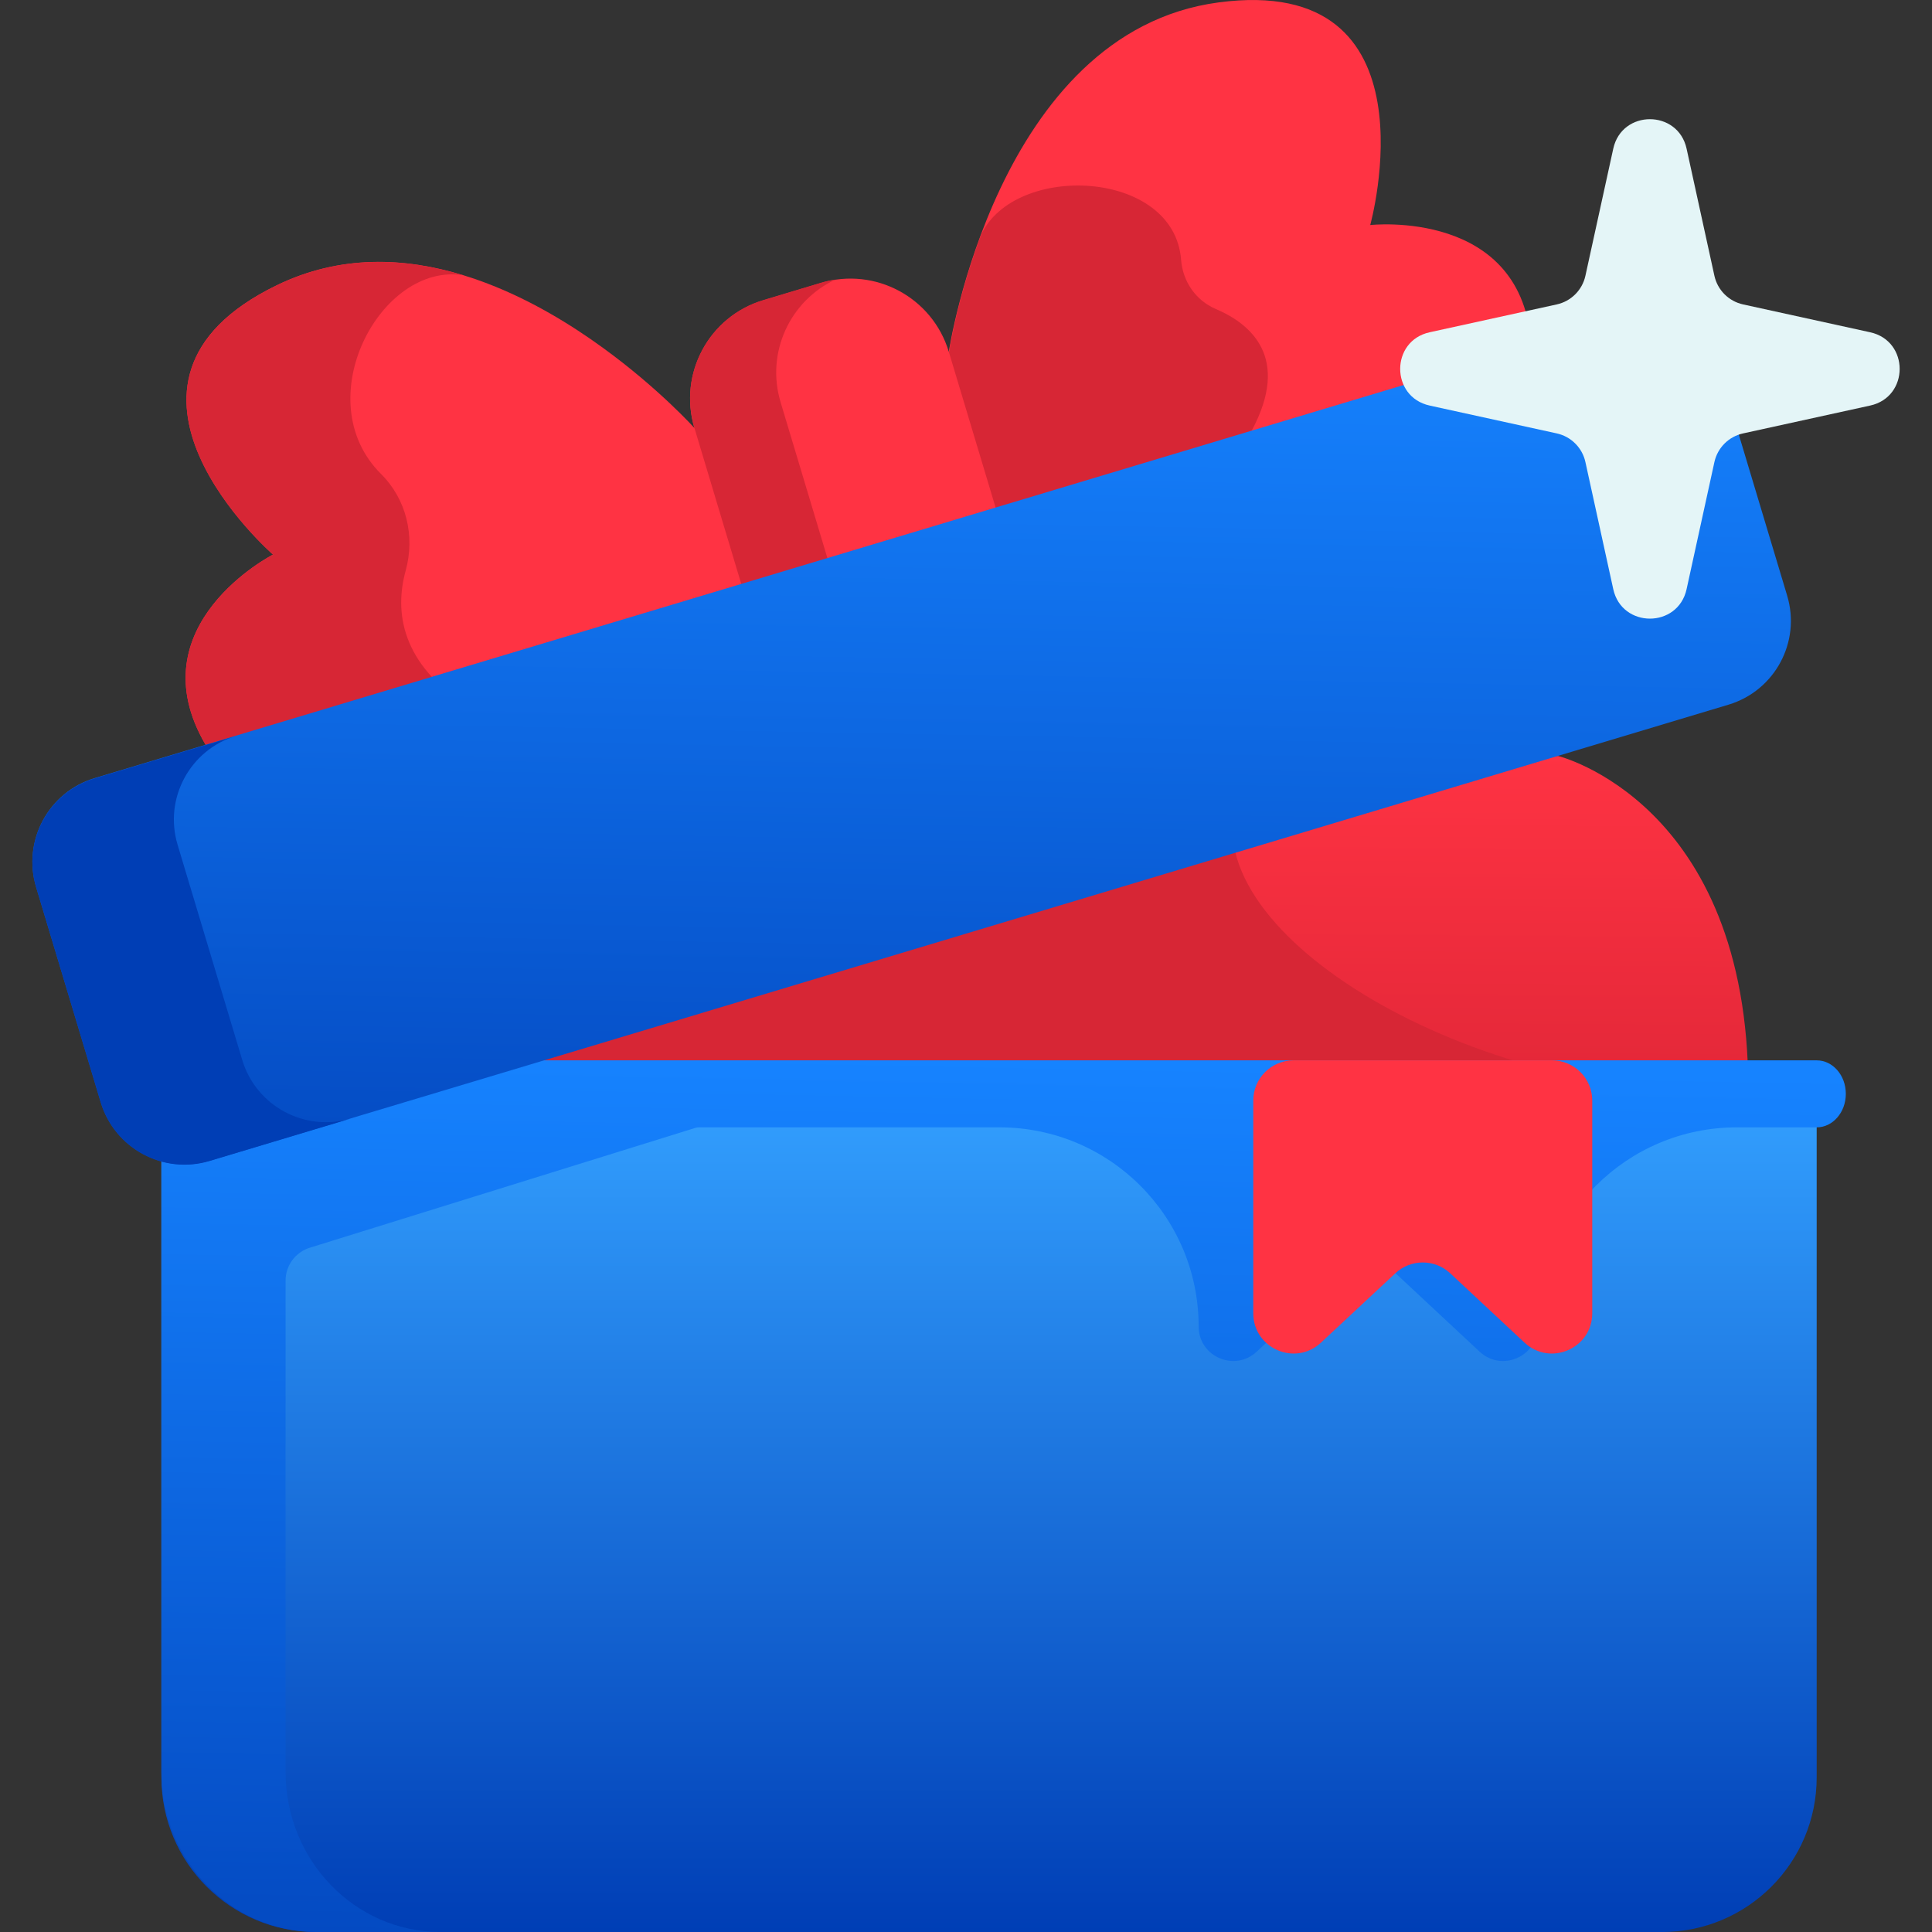
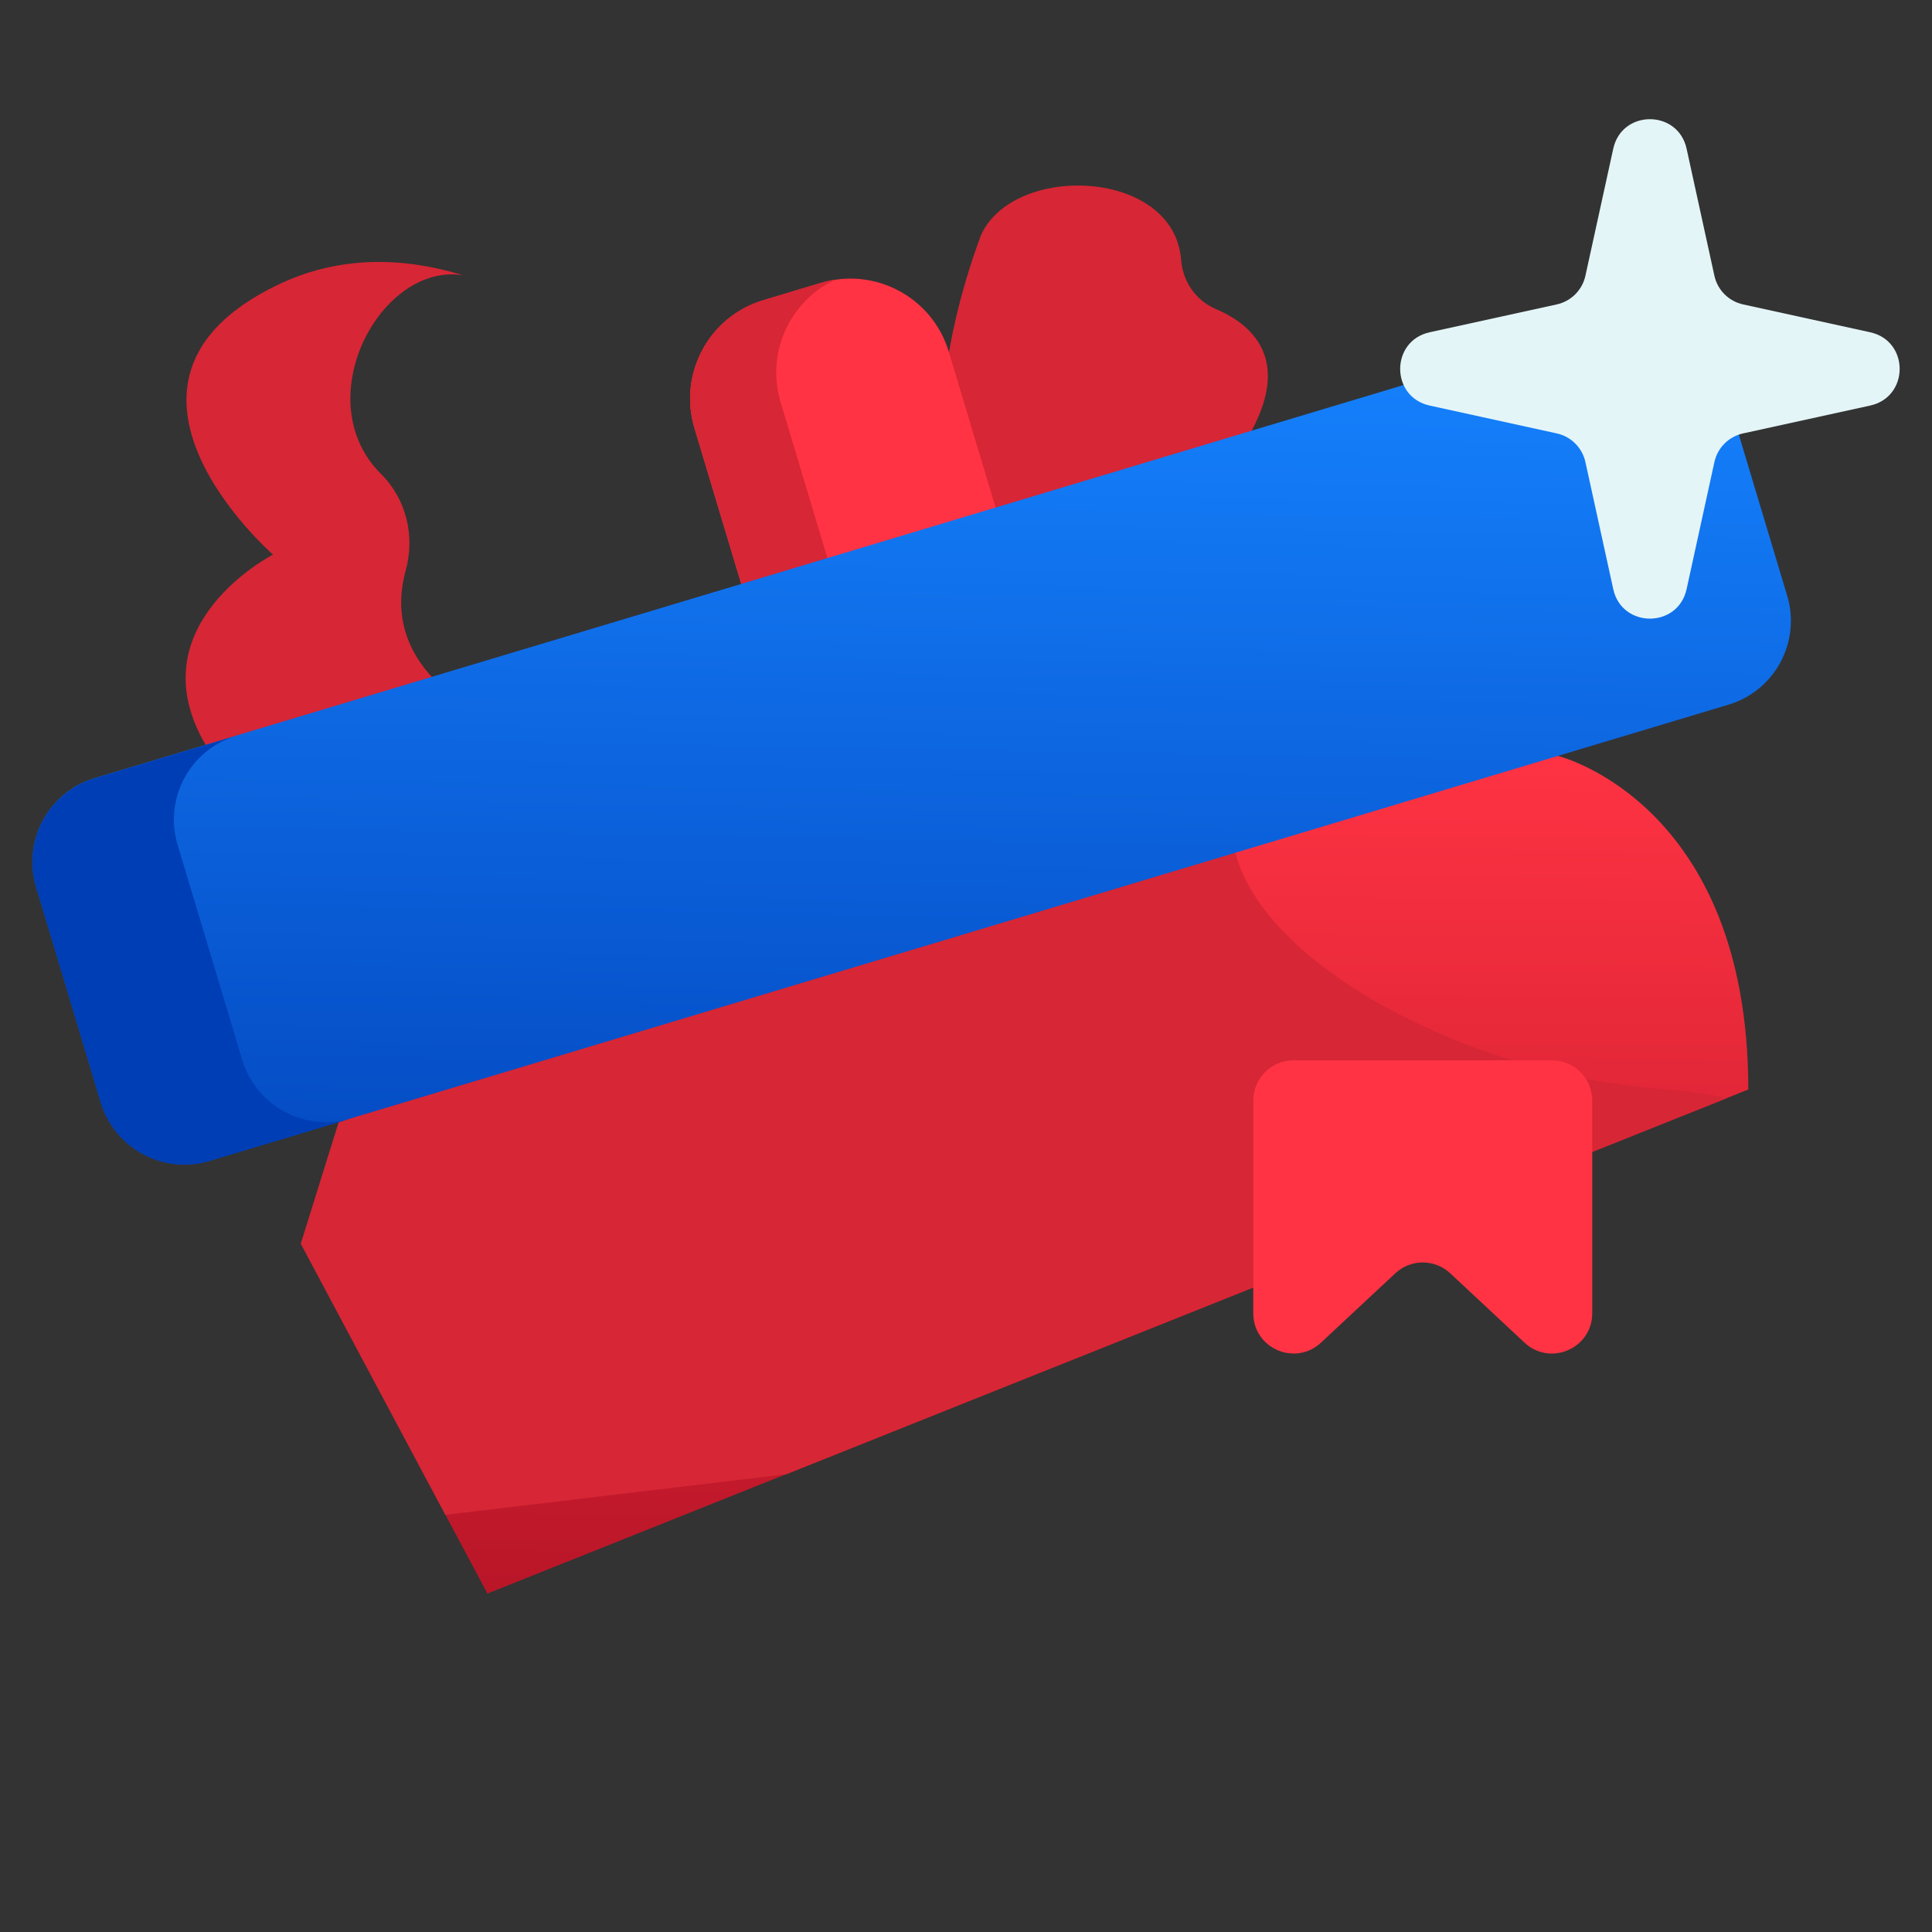
<svg xmlns="http://www.w3.org/2000/svg" width="48" height="48" viewBox="0 0 48 48" fill="none">
  <rect x="0" y="0" width="48" height="48" fill="#333333" stroke="none" />
  <path d="M43.436 27.068L42.909 27.278L19.537 36.623L12.11 39.592L11.065 37.632L7.475 30.898L10.932 19.825L31.106 19.067L38.707 18.781C38.707 18.781 43.436 19.933 43.436 27.068Z" fill="url(#paint0_linear_5450_20337)" />
  <path d="M42.909 27.282L19.537 36.627L11.065 37.635L7.475 30.901L10.932 19.828L31.106 19.07C28.763 22.369 35.166 26.634 41.434 27.071C41.968 27.109 42.459 27.18 42.909 27.282Z" fill="#D72635" />
-   <path d="M45.135 27.07V44.157C45.135 46.28 43.413 48.001 41.29 48.001H7.854C5.731 48.001 4.01 46.28 4.01 44.157V27.07H45.135Z" fill="url(#paint1_linear_5450_20337)" />
-   <path fill-rule="evenodd" clip-rule="evenodd" d="M7.095 31.817C7.095 31.442 7.339 31.11 7.698 30.999L17.286 28.019C17.307 28.013 17.33 28.009 17.353 28.009H24.833C27.565 28.009 29.78 30.223 29.78 32.956C29.78 33.705 30.674 34.093 31.222 33.582L33.407 31.544C33.736 31.236 34.247 31.236 34.576 31.544L36.761 33.582C37.309 34.093 38.203 33.705 38.203 32.956C38.203 30.223 40.417 28.009 43.149 28.009H45.135C45.535 28.009 45.859 27.636 45.859 27.176C45.859 26.716 45.535 26.344 45.135 26.344H37.346H30.637H17.031H6.018H4.867C4.394 26.344 4.01 26.727 4.01 27.201V32.144C4.01 32.144 4.01 32.144 4.01 32.145C4.01 32.145 4.01 32.145 4.01 32.145V44.022C4.01 46.218 5.732 47.999 7.855 47.999H10.939C8.816 47.999 7.095 46.218 7.095 44.022V31.817Z" fill="url(#paint2_linear_5450_20337)" />
-   <path d="M38.046 8.616L21.601 16.2L21.568 16.215L14.659 17.177L11.677 17.592L5.11 18.507C3.359 15.527 6.783 13.778 6.783 13.778C6.783 13.778 1.881 9.508 6.88 7.085C8.446 6.326 10.047 6.39 11.509 6.837C11.71 6.898 11.909 6.966 12.105 7.041C12.106 7.042 12.108 7.042 12.109 7.043L12.11 7.044C13.191 7.457 14.177 8.057 14.99 8.649L14.991 8.65C16.372 9.654 17.253 10.634 17.253 10.634L23.573 8.736C23.573 8.736 24.767 0.791 30.275 0.06C35.783 -0.673 34.043 5.591 34.043 5.591C34.043 5.591 37.865 5.164 38.046 8.616Z" fill="#FF3343" />
  <path d="M11.509 6.839C9.452 6.506 7.622 9.943 9.467 11.776C10.096 12.401 10.316 13.318 10.08 14.172C9.804 15.173 9.932 16.485 11.677 17.594L5.11 18.508C3.359 15.528 6.783 13.779 6.783 13.779C6.783 13.779 1.881 9.51 6.88 7.087C8.446 6.328 10.047 6.392 11.509 6.839Z" fill="#D72635" />
-   <path d="M20.918 9.533L23.019 15.774L23.055 15.768L29.352 12.765C30.098 12.091 30.727 11.389 31.096 10.703C32.074 8.886 31.077 8.047 30.204 7.676C29.708 7.464 29.386 6.993 29.344 6.455C29.172 4.2 25.214 4.035 24.377 5.83L24.376 5.831C23.777 7.431 23.582 8.733 23.582 8.733L20.918 9.533Z" fill="#D72635" />
+   <path d="M20.918 9.533L23.019 15.774L23.055 15.768L29.352 12.765C30.098 12.091 30.727 11.389 31.096 10.703C32.074 8.886 31.077 8.047 30.204 7.676C29.708 7.464 29.386 6.993 29.344 6.455C29.172 4.2 25.214 4.035 24.377 5.83C23.777 7.431 23.582 8.733 23.582 8.733L20.918 9.533Z" fill="#D72635" />
  <path d="M20.396 7.03L18.962 7.461C17.613 7.866 16.848 9.288 17.253 10.638L19.147 16.945L25.467 15.047L23.573 8.74C23.168 7.391 21.745 6.625 20.396 7.03Z" fill="#FF3343" />
  <path d="M20.757 6.945C19.626 7.471 19.024 8.761 19.393 9.99L21.287 16.298L19.147 16.941L17.253 10.633C16.848 9.283 17.613 7.861 18.962 7.456L20.396 7.025C20.517 6.989 20.637 6.962 20.757 6.945Z" fill="#D72635" />
  <path d="M12.109 7.041L12.11 7.042C12.108 7.041 12.106 7.04 12.104 7.039C12.106 7.04 12.108 7.04 12.109 7.041Z" fill="#C32430" />
  <path d="M40.09 7.999L2.353 19.331C1.204 19.676 0.552 20.888 0.897 22.038L2.502 27.383C2.847 28.532 4.059 29.184 5.209 28.839L42.945 17.507C44.095 17.161 44.747 15.95 44.402 14.8L42.797 9.455C42.452 8.305 41.24 7.653 40.09 7.999Z" fill="url(#paint3_linear_5450_20337)" />
  <path d="M8.724 27.788L5.208 28.844C4.059 29.189 2.848 28.538 2.502 27.388L0.897 22.043C0.552 20.893 1.204 19.682 2.353 19.337L5.869 18.281C4.719 18.627 4.067 19.838 4.412 20.987L6.018 26.333C6.363 27.482 7.574 28.134 8.724 27.788Z" fill="#003EB5" />
  <path d="M39.559 32.627C39.559 33.501 38.517 33.954 37.877 33.358L36.03 31.634C35.646 31.276 35.05 31.276 34.666 31.635L32.819 33.358C32.18 33.954 31.137 33.501 31.137 32.627V27.344C31.137 26.791 31.584 26.344 32.137 26.344H38.559C39.112 26.344 39.559 26.791 39.559 27.344V32.627Z" fill="#FF3343" />
  <path d="M43.306 10.768L46.463 10.076C47.441 9.862 47.441 8.469 46.463 8.255L43.306 7.563C42.95 7.485 42.672 7.207 42.594 6.852L41.903 3.694C41.688 2.717 40.295 2.717 40.081 3.694L39.389 6.852C39.311 7.207 39.033 7.485 38.678 7.563L35.52 8.255C34.543 8.469 34.543 9.862 35.52 10.076L38.678 10.768C39.033 10.846 39.311 11.124 39.389 11.479L40.081 14.637C40.295 15.614 41.689 15.614 41.903 14.637L42.594 11.479C42.672 11.124 42.95 10.846 43.306 10.768Z" fill="#E4F5F7" />
  <defs>
    <linearGradient id="paint0_linear_5450_20337" x1="24.893" y1="18.452" x2="24.708" y2="46.022" gradientUnits="userSpaceOnUse">
      <stop stop-color="#FF3343" />
      <stop offset="1" stop-color="#A40D20" />
    </linearGradient>
    <linearGradient id="paint1_linear_5450_20337" x1="24.572" y1="48.001" x2="24.572" y2="27.07" gradientUnits="userSpaceOnUse">
      <stop stop-color="#003EB5" />
      <stop offset="1" stop-color="#33A0FF" />
    </linearGradient>
    <linearGradient id="paint2_linear_5450_20337" x1="22.984" y1="52.995" x2="23.507" y2="26.316" gradientUnits="userSpaceOnUse">
      <stop stop-color="#003EB5" />
      <stop offset="1" stop-color="#1683FF" />
    </linearGradient>
    <linearGradient id="paint3_linear_5450_20337" x1="20.613" y1="33.782" x2="21.085" y2="7.878" gradientUnits="userSpaceOnUse">
      <stop stop-color="#003EB5" />
      <stop offset="1" stop-color="#1683FF" />
    </linearGradient>
  </defs>
</svg>